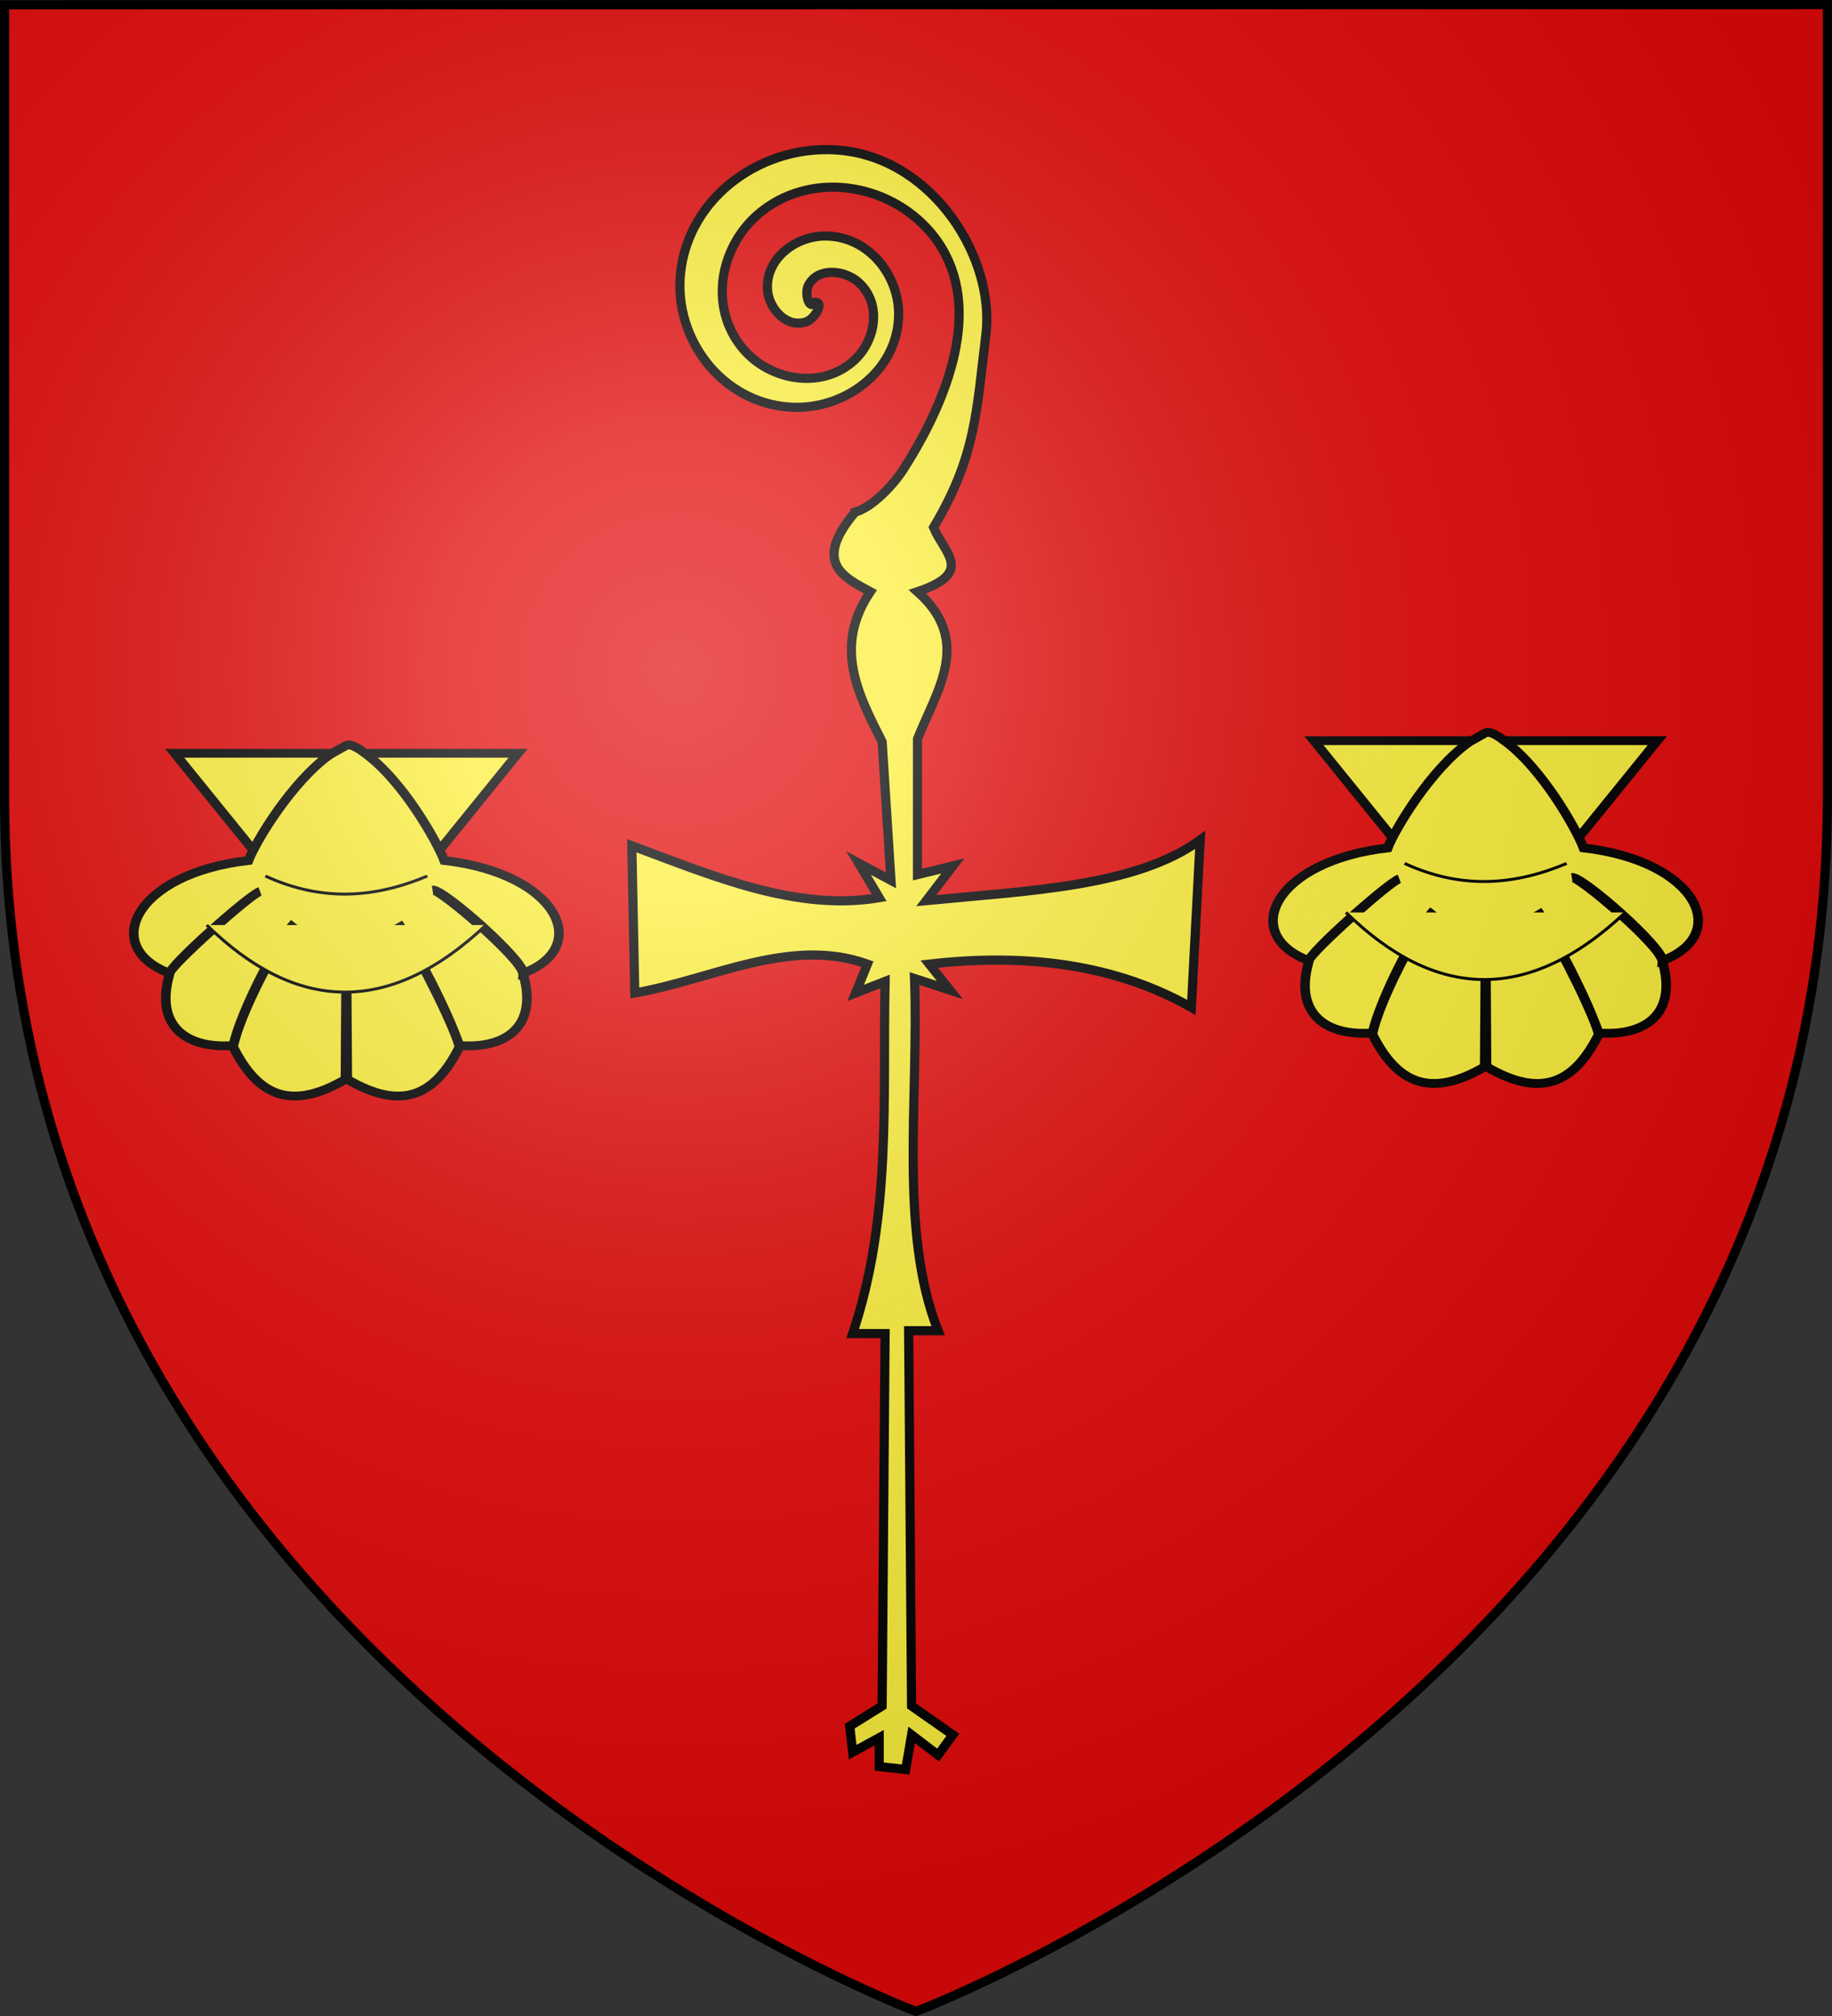
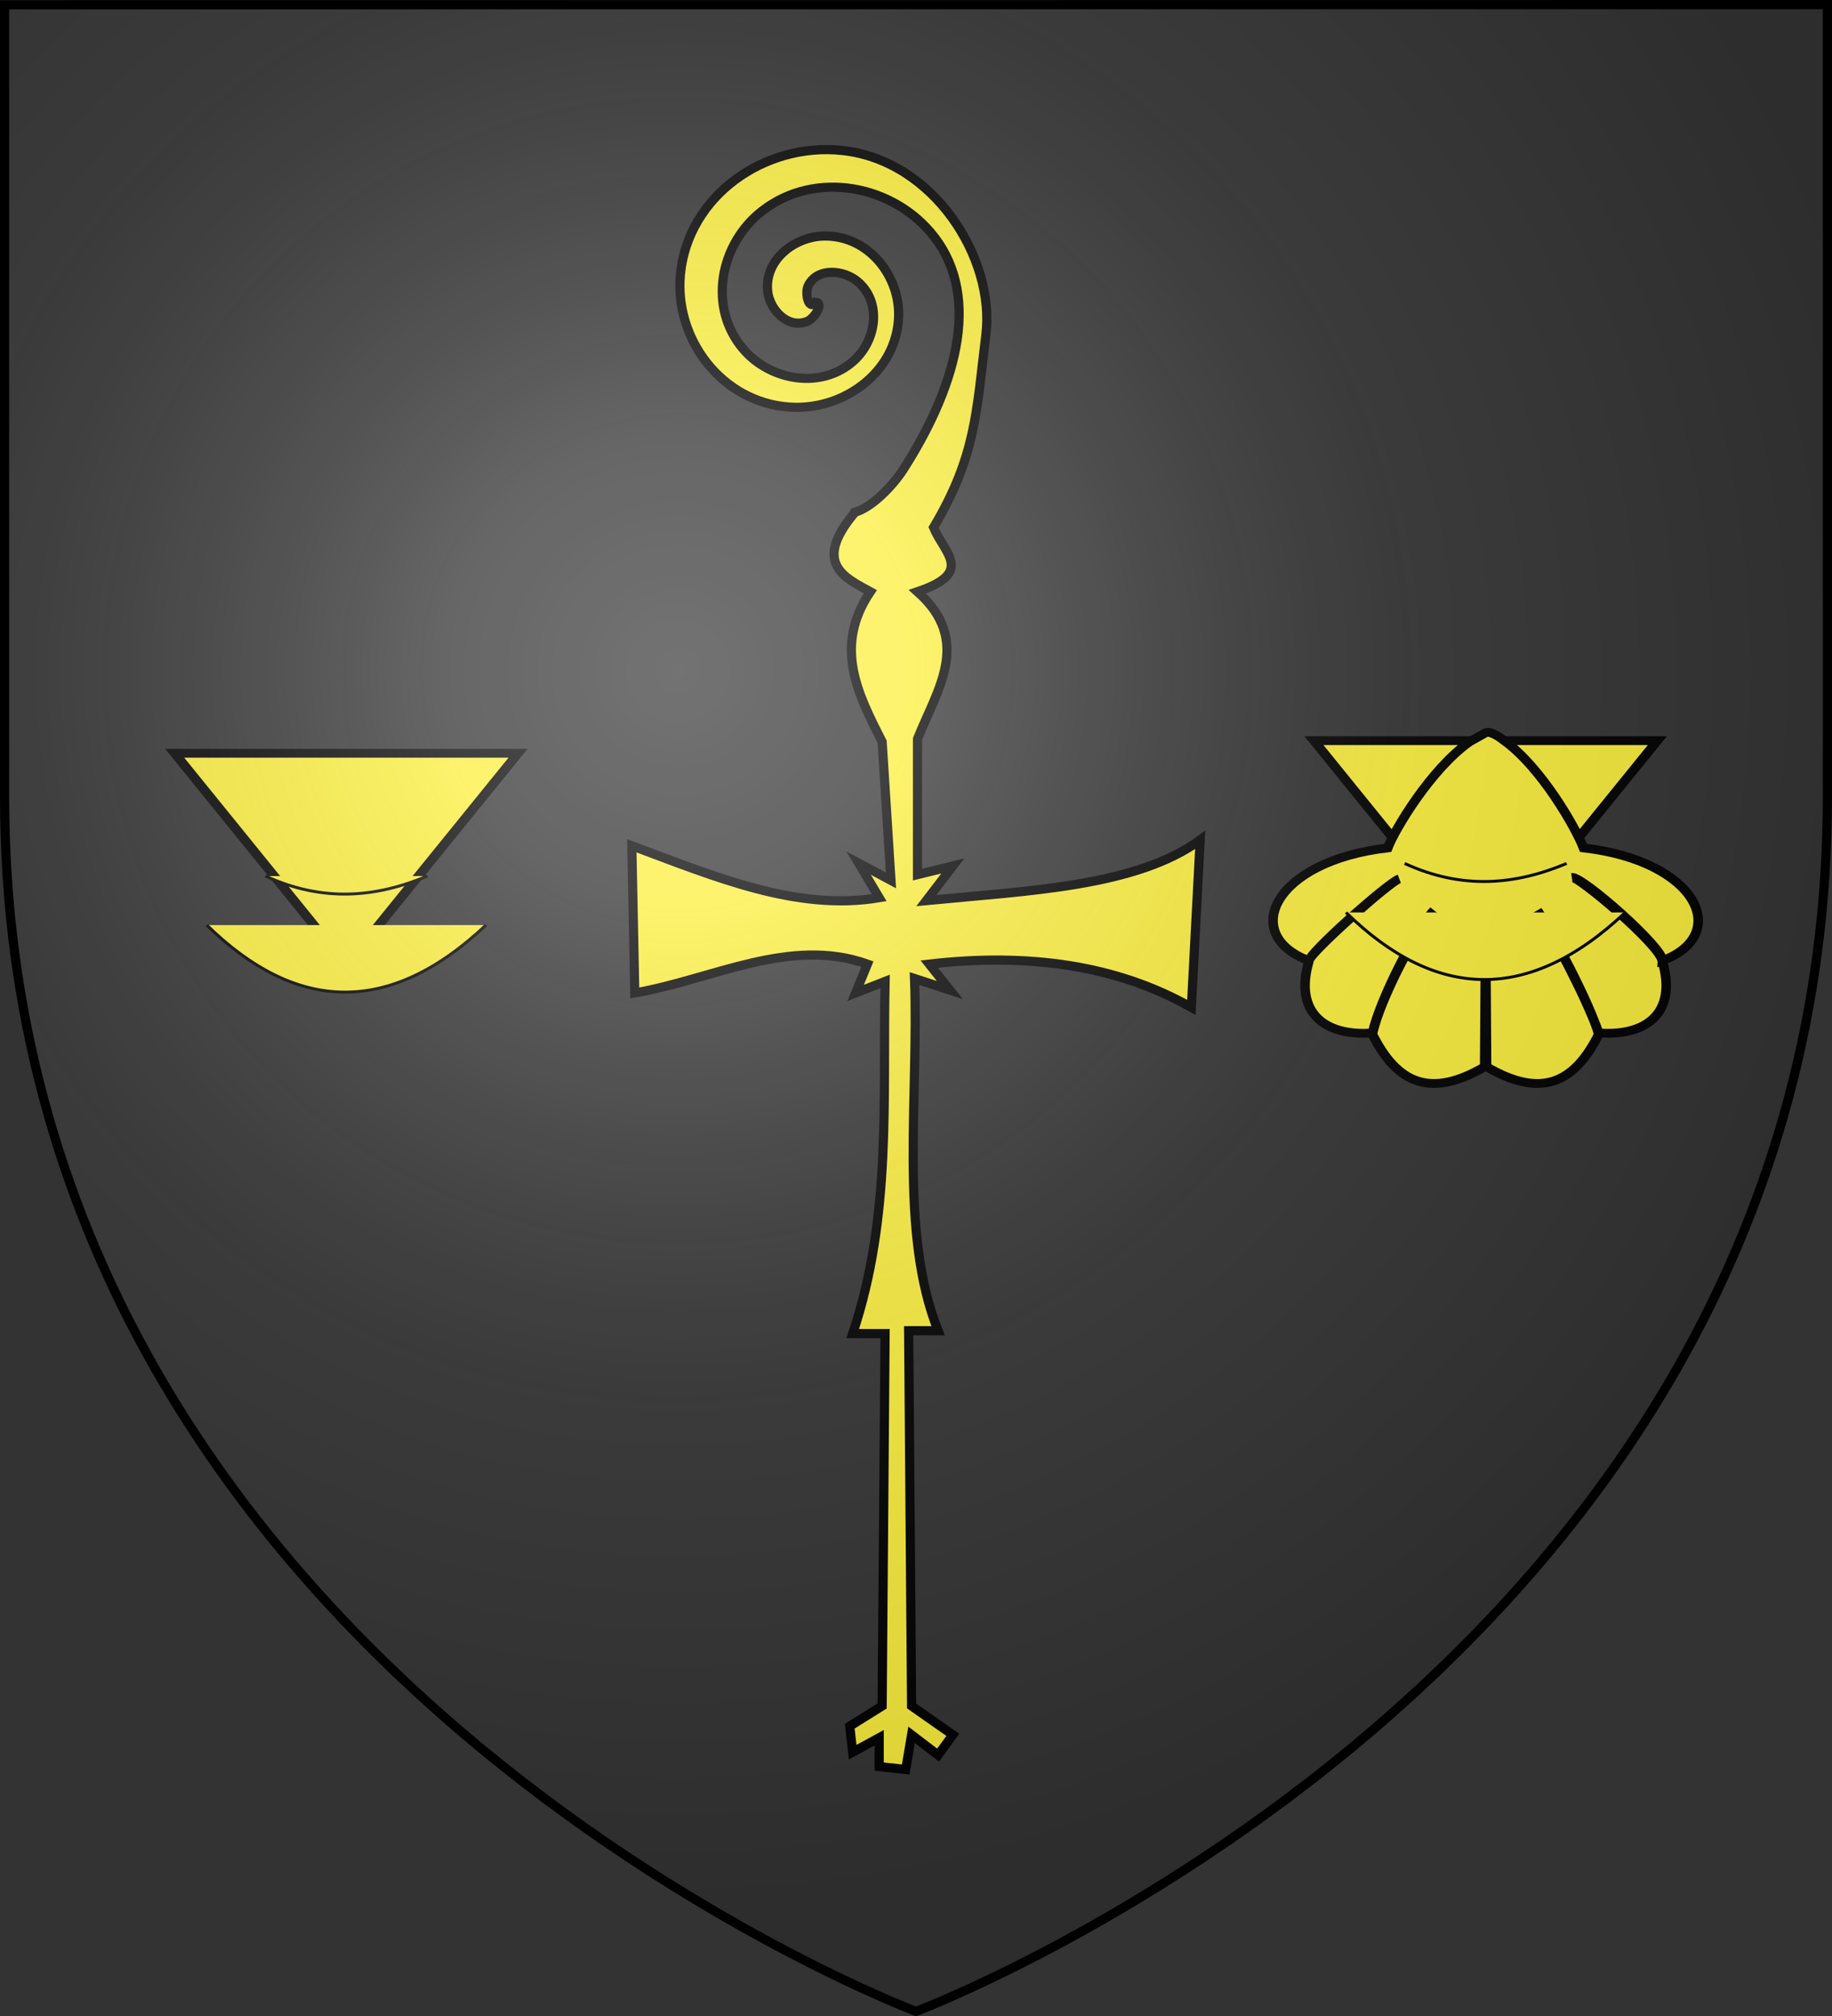
<svg xmlns="http://www.w3.org/2000/svg" xmlns:xlink="http://www.w3.org/1999/xlink" width="600" height="660" version="1.0">
  <rect width="100%" height="100%" fill="#333333" stroke="none" />
  <defs>
    <radialGradient xlink:href="#a" id="b" cx="221.445" cy="226.331" r="300" fx="221.445" fy="226.331" gradientTransform="matrix(1.353 0 0 1.349 -77.63 -85.747)" gradientUnits="userSpaceOnUse" />
    <linearGradient id="a">
      <stop offset="0" style="stop-color:white;stop-opacity:.314" />
      <stop offset=".19" style="stop-color:white;stop-opacity:.251" />
      <stop offset=".6" style="stop-color:#6b6b6b;stop-opacity:.125" />
      <stop offset="1" style="stop-color:black;stop-opacity:.125" />
    </linearGradient>
  </defs>
  <g style="display:inline">
-     <path d="M300 658.211s298.5-112.32 298.5-397.772V1.888H1.5v258.551C1.5 545.891 300 658.211 300 658.211" style="opacity:1;fill:#e20909;fill-opacity:1;fill-rule:evenodd;stroke:none;stroke-width:1px;stroke-linecap:butt;stroke-linejoin:miter;stroke-opacity:1;display:inline" />
    <path d="M280.058 167.686c-14.266 16.796-3.27 21.5 4.993 26.032-12.17 18.028-4.032 33.57 3.858 49.142l2.893 45.362-10.61-5.67 6.752 11.34c-27.005 4.543-54.01-6.946-81.015-17.01l.964 48.197c25.398-4.398 50.796-18.507 76.193-9.45l-3.858 9.45 9.645-3.78c-.828 38.432 2.276 76.864-10.61 115.296h10.61l-.964 121.91-10.61 6.616.965 8.506 8.68-4.726v9.45l8.68.946 1.93-11.34 8.68 6.615 4.822-6.616-13.503-9.45-.964-122.856h9.645c-12.915-32.352-6.257-76.21-7.716-115.296l11.573 3.78-6.75-8.505c32.3-3.707 61.249.249 85.837 14.175l2.893-54.812c-21.014 15.32-56.354 16.603-89.695 19.846l8.68-11.34-11.574 2.834v-44.417c6.407-16.066 18.08-32.132 0-48.197 18.74-6.3 8.76-12.601 5.262-21.042 13.937-23.351 14.036-37.995 17.136-63.053 3.1-25.057-17.007-57.135-47.02-60.363-25.469-2.74-50.54 14.893-53.011 40.491-2.04 21.136 13.392 41.92 35.627 43.523 17.67 1.273 35.049-11.352 35.823-29.328.582-13.488-9.78-26.81-24.234-26.682-9.848.088-19.78 7.836-18.636 18.165.64 5.774 6.352 12.284 12.842 9.84 2.394-.902 5.747-6.147 2.824-6.323-2.38 2.897-3.53-3.19-2.388-5.44 3.095-6.1 11.795-5.089 16.251-1.259 7.971 6.852 6 19.141-1.195 25.73-10.56 9.67-27.388 6.72-36.267-3.601-11.833-13.758-7.74-34.573 6.156-45.342 17.487-13.552 43.2-8.463 56.281 8.461 15.843 20.497 6.646 50.099-10.15 76.295-3.162 4.932-10.026 12.242-15.725 13.896z" style="fill:#fcef3c;fill-rule:evenodd;stroke:#000;stroke-width:3;stroke-linecap:butt;stroke-linejoin:miter;stroke-miterlimit:4;stroke-dasharray:none;stroke-opacity:1" />
    <g style="fill:#fcef3c">
      <path d="m210.616 124.75 68.307 91.255 68.336-91.255H210.616z" style="fill:#fcef3c;fill-opacity:1;fill-rule:evenodd;stroke:#000;stroke-width:3.794;stroke-linecap:butt;stroke-linejoin:miter;stroke-miterlimit:4;stroke-dasharray:none;stroke-opacity:1" transform="matrix(.823 0 0 .76 256.993 147.674)" />
      <path d="M272.563 125.219c-15.366 11.694-29.83 37.842-32.563 45.719-45.389 5.631-59.01 37.373-31.437 48.562.653-3.537 32.284-34.076 35.978-35.224-4.404 1.629-36.045 32.033-35.885 35.286-6.33 23.265 7.295 32.616 25.281 31.063 2.902-14.41 17.519-45.172 24.41-52.795-6.737 8.182-21.648 38.577-24.472 53.357 9.937 21.524 23.263 27.56 44.688 14.032l.375-61.99.375 61.99c21.424 13.529 34.72 7.492 44.656-14.031-3.592-13.246-18.418-43.748-24.441-53.358 4.754 7.79 19.223 36.778 24.41 52.795 17.986 1.553 31.612-7.798 25.28-31.062-1.023-6.998-33.297-36.4-35.915-35.906 4.198-.46 36.344 30.2 36.01 35.843 27.572-11.189 13.95-42.931-31.438-48.562-2.734-7.877-16.64-34.859-32.007-46.553 0 0-4.642-4.098-6.93-3.041z" style="fill:#fcef3c;fill-opacity:1;fill-rule:evenodd;stroke:#000;stroke-width:3.794;stroke-linecap:butt;stroke-linejoin:miter;stroke-miterlimit:4;stroke-dasharray:none;stroke-opacity:1" transform="matrix(.823 0 0 .76 256.993 147.674)" />
      <path d="M246.705 177.634c23.134 11.518 44.287 9.172 64.465 0M223.364 198.752c35.567 37.691 72.616 39.346 111.147 0" style="fill:#fcef3c;fill-rule:evenodd;stroke:#000;stroke-width:1.265;stroke-linecap:butt;stroke-linejoin:miter;stroke-miterlimit:4;stroke-dasharray:none;stroke-opacity:1" transform="matrix(.823 0 0 .76 256.993 147.674)" />
    </g>
    <g style="fill:#fcef3c">
      <path d="m210.616 124.75 68.307 91.255 68.336-91.255H210.616z" style="fill:#fcef3c;fill-opacity:1;fill-rule:evenodd;stroke:#000;stroke-width:3.794;stroke-linecap:butt;stroke-linejoin:miter;stroke-miterlimit:4;stroke-dasharray:none;stroke-opacity:1" transform="matrix(.823 0 0 .76 -116.127 151.793)" />
-       <path d="M272.563 125.219c-15.366 11.694-29.83 37.842-32.563 45.719-45.389 5.631-59.01 37.373-31.437 48.562.653-3.537 32.284-34.076 35.978-35.224-4.404 1.629-36.045 32.033-35.885 35.286-6.33 23.265 7.295 32.616 25.281 31.063 2.902-14.41 17.519-45.172 24.41-52.795-6.737 8.182-21.648 38.577-24.472 53.357 9.937 21.524 23.263 27.56 44.688 14.032l.375-61.99.375 61.99c21.424 13.529 34.72 7.492 44.656-14.031-3.592-13.246-18.418-43.748-24.441-53.358 4.754 7.79 19.223 36.778 24.41 52.795 17.986 1.553 31.612-7.798 25.28-31.062-1.023-6.998-33.297-36.4-35.915-35.906 4.198-.46 36.344 30.2 36.01 35.843 27.572-11.189 13.95-42.931-31.438-48.562-2.734-7.877-16.64-34.859-32.007-46.553 0 0-4.642-4.098-6.93-3.041z" style="fill:#fcef3c;fill-opacity:1;fill-rule:evenodd;stroke:#000;stroke-width:3.794;stroke-linecap:butt;stroke-linejoin:miter;stroke-miterlimit:4;stroke-dasharray:none;stroke-opacity:1" transform="matrix(.823 0 0 .76 -116.127 151.793)" />
      <path d="M246.705 177.634c23.134 11.518 44.287 9.172 64.465 0M223.364 198.752c35.567 37.691 72.616 39.346 111.147 0" style="fill:#fcef3c;fill-rule:evenodd;stroke:#000;stroke-width:1.265;stroke-linecap:butt;stroke-linejoin:miter;stroke-miterlimit:4;stroke-dasharray:none;stroke-opacity:1" transform="matrix(.823 0 0 .76 -116.127 151.793)" />
    </g>
  </g>
  <g style="display:inline">
    <path d="M300 658.5s298.5-112.32 298.5-397.772V2.176H1.5v258.552C1.5 546.18 300 658.5 300 658.5" style="opacity:1;fill:url(#b);fill-opacity:1;fill-rule:evenodd;stroke:none;stroke-width:1px;stroke-linecap:butt;stroke-linejoin:miter;stroke-opacity:1" />
  </g>
  <g style="display:inline">
    <path d="M300 658.5S1.5 546.18 1.5 260.728V1.558l597-.059v259.23C598.5 546.178 300 658.5 300 658.5z" style="opacity:1;fill:none;fill-opacity:1;fill-rule:evenodd;stroke:#000;stroke-width:3;stroke-linecap:butt;stroke-linejoin:miter;stroke-miterlimit:4;stroke-dasharray:none;stroke-opacity:1" />
  </g>
</svg>